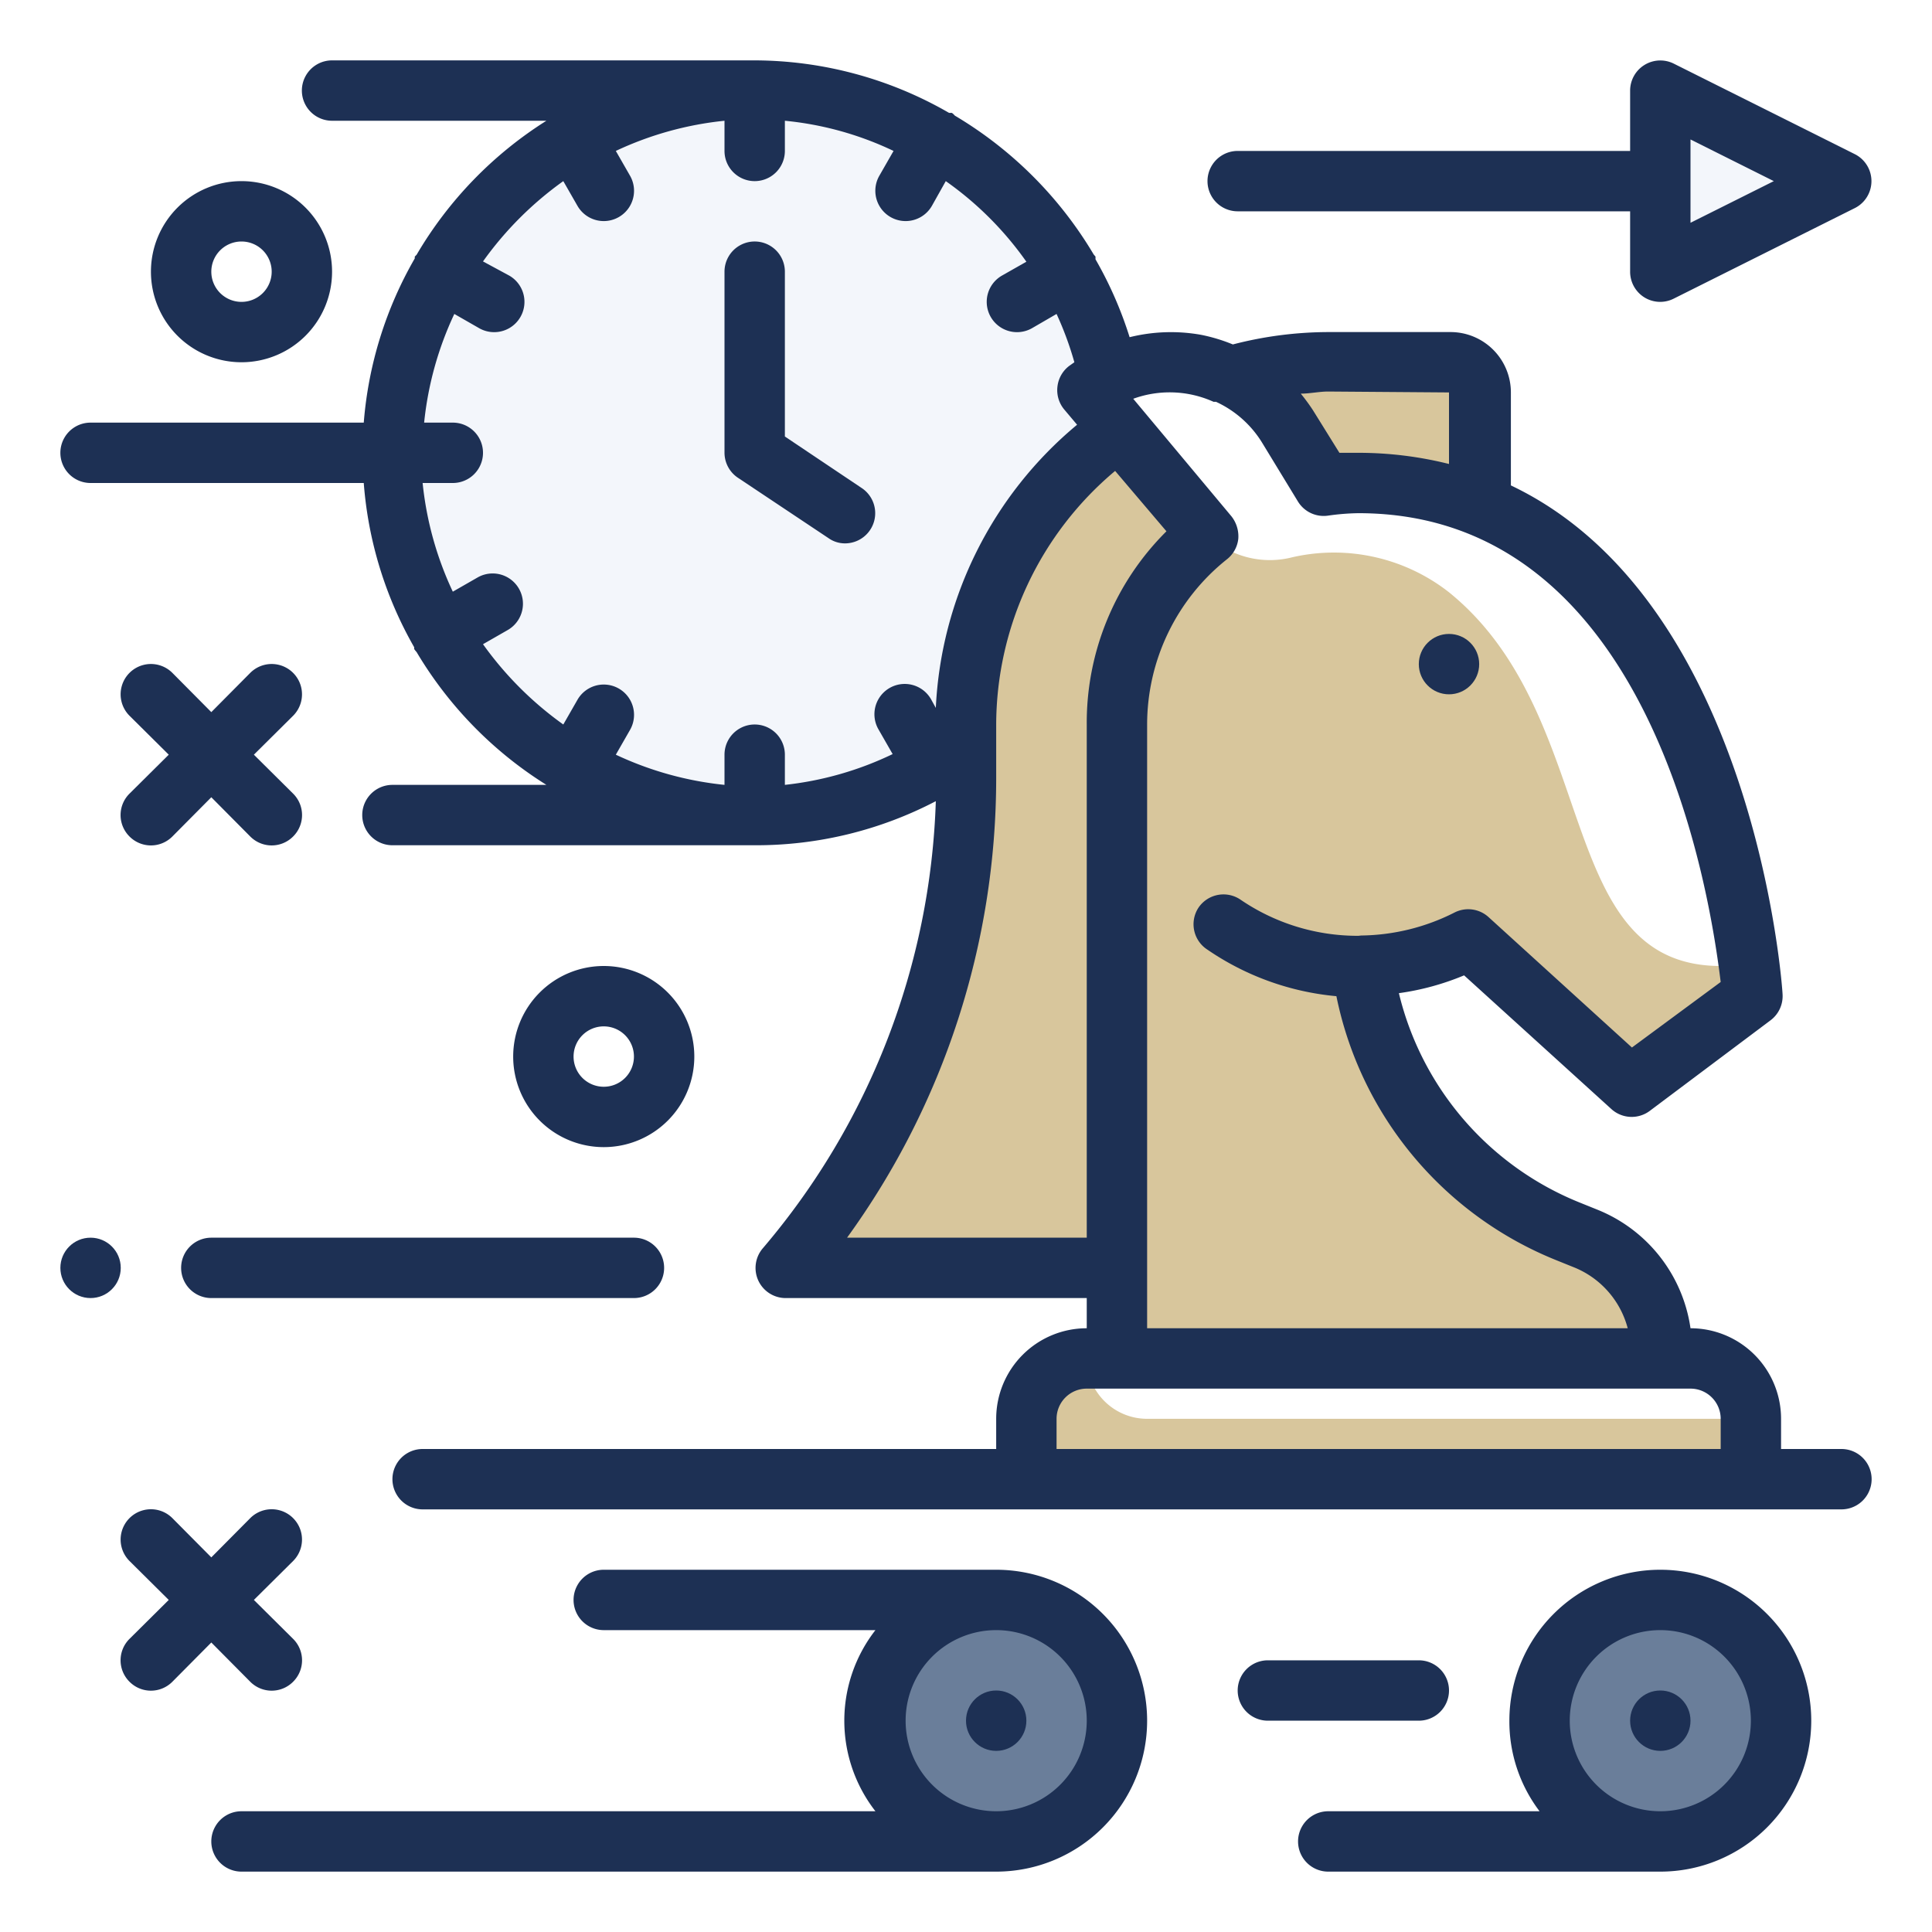
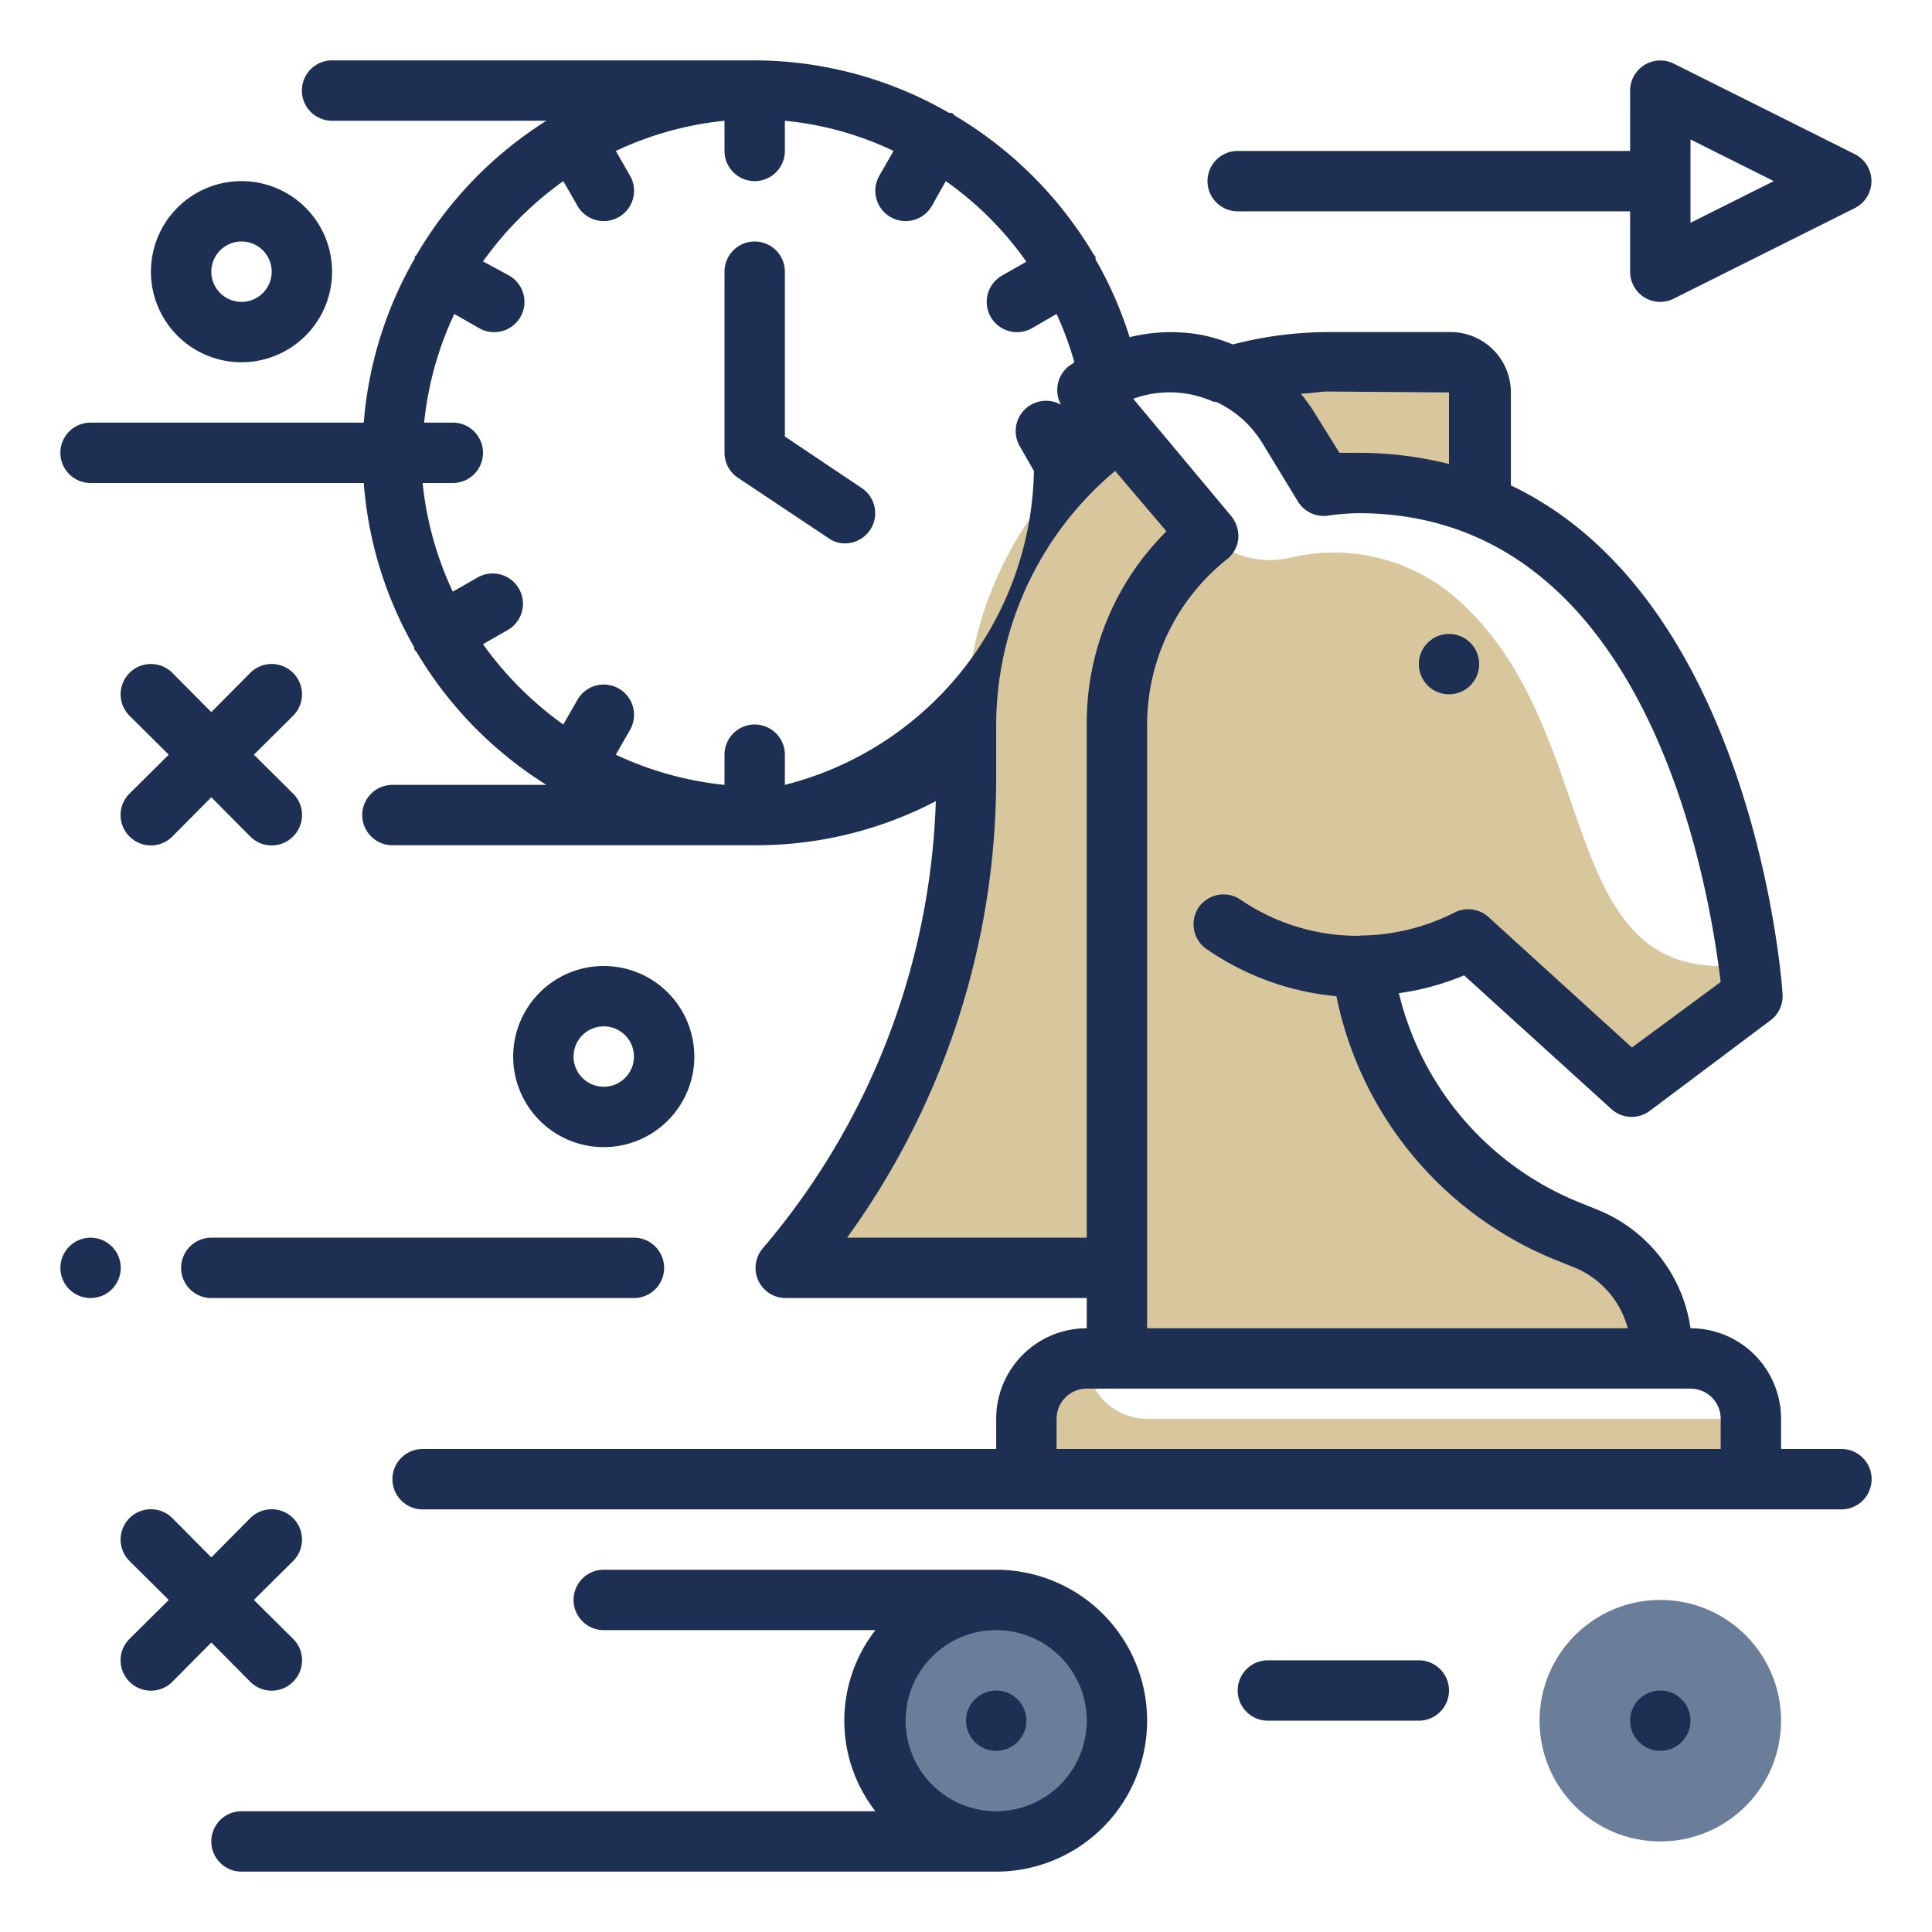
<svg xmlns="http://www.w3.org/2000/svg" viewBox="0 0 64 64" id="2712664">
  <g fill="#1d3054" class="color000000 svgShape">
-     <circle cx="25" cy="15" r="12" fill="#f3f6fb" class="colora8dba8 svgShape" />
    <path fill="#d8c69c" d="M36 45a2 2 0 0 0-2 2v2h24v-2H38a2 2 0 0 1-2-2zm6.65-30.84 1.21 1.93A8.49 8.49 0 0 1 45 16a10.84 10.84 0 0 1 4 .73V13a1 1 0 0 0-1-1h-4a12.26 12.26 0 0 0-3.28.46 4.57 4.57 0 0 1 1.93 1.7zM52.49 41l-.58-.22A11 11 0 0 1 45.1 32a7.9 7.9 0 0 0 3.53-.87L54 36l4-3s0-.39-.1-1.06c-.3 0-.6.06-.9.06-5.58 0-3.91-8.26-9-12.38a6.18 6.18 0 0 0-5.19-1.16 3 3 0 0 1-2.81-.73l-.25-.26-2.71-3.26A12 12 0 0 0 32 24l-.46 6A19.1 19.1 0 0 1 26 42h11v3h18v-.29A4 4 0 0 0 52.49 41z" class="colorcff09e svgShape" />
    <circle cx="33" cy="57" r="4" fill="#6a7e9a" class="color79bd9a svgShape" />
    <circle cx="55" cy="57" r="4" fill="#6a7e9a" class="color79bd9a svgShape" />
-     <path fill="#f3f6fb" d="M55 9V3l6 3-6 3z" class="colora8dba8 svgShape" />
  </g>
  <g fill="#455e81" class="color3b8686 svgShape">
    <circle cx="48" cy="22" r="1" fill="#1d3054" class="color000000 svgShape" />
-     <path d="M61 48h-2v-1a3 3 0 0 0-3-3 5 5 0 0 0-3.09-3.93l-.57-.23a10 10 0 0 1-6-6.94 8.66 8.66 0 0 0 2.16-.59l4.88 4.43a1 1 0 0 0 1.27.06l4-3a1 1 0 0 0 .4-.86c0-.15-.88-13-9-16.86V13a2 2 0 0 0-2-2H44a12.69 12.69 0 0 0-3.16.41 5.63 5.63 0 0 0-1.06-.32 5.69 5.69 0 0 0-2.36.08 12.94 12.94 0 0 0-1.13-2.58V8.5l-.06-.07a13.16 13.16 0 0 0-4.6-4.6s-.06-.07-.1-.09h-.09A12.93 12.93 0 0 0 25 2H11a1 1 0 0 0 0 2h7.1a13.05 13.05 0 0 0-4.3 4.44l-.06.06v.06A12.92 12.92 0 0 0 12.05 14H3a1 1 0 0 0 0 2h9.05a12.92 12.92 0 0 0 1.67 5.44s0 0 0 .06a.87.87 0 0 0 .08.1 13.05 13.05 0 0 0 4.3 4.4H13a1 1 0 0 0 0 2h12a12.85 12.85 0 0 0 6-1.46 24 24 0 0 1-5.73 14.81 1 1 0 0 0-.15 1.07A1 1 0 0 0 26 43h10v1a3 3 0 0 0-3 3v1H14a1 1 0 0 0 0 2h47a1 1 0 0 0 0-2ZM48 13v2.37a12.32 12.32 0 0 0-3-.37h-.63l-.87-1.4a6.23 6.23 0 0 0-.41-.56c.3 0 .61-.07.91-.07Zm-32 8.34.82-.47a1 1 0 0 0-1-1.74l-.82.47a11.09 11.09 0 0 1-1-3.6h1a1 1 0 0 0 0-2h-.95a11.09 11.09 0 0 1 1-3.6l.82.47a1 1 0 0 0 1-1.74L16 8.66A11.41 11.41 0 0 1 18.66 6l.47.82a1 1 0 0 0 1.74-1L20.4 5A11.09 11.09 0 0 1 24 4v1a1 1 0 0 0 2 0V4a10.74 10.74 0 0 1 3.6 1l-.47.82a1 1 0 0 0 1.74 1l.46-.82A11 11 0 0 1 34 8.67l-.81.46a1 1 0 0 0 1 1.74l.81-.47a10.92 10.92 0 0 1 .59 1.6l-.17.12a1 1 0 0 0-.39.68 1 1 0 0 0 .22.76l.43.51A13 13 0 0 0 31 23.45l-.16-.29a1 1 0 1 0-1.74 1l.47.82A10.93 10.93 0 0 1 26 26v-1a1 1 0 0 0-2 0v1a11.09 11.09 0 0 1-3.6-1l.47-.82a1 1 0 0 0-1.74-1l-.47.82A11.41 11.41 0 0 1 16 21.34ZM28.06 41A25.93 25.93 0 0 0 33 25.78V24a11 11 0 0 1 3.94-8.4l1.7 2A8.93 8.93 0 0 0 36 24v17ZM38 24a7 7 0 0 1 2.64-5.47 1 1 0 0 0 .38-.68 1.07 1.07 0 0 0-.23-.75l-3.25-3.89a3.53 3.53 0 0 1 2.66.1h.08a3.51 3.51 0 0 1 1.52 1.34l1.2 1.97a1 1 0 0 0 1 .46 7.7 7.7 0 0 1 1-.08c9.78 0 11.66 12.76 12 15.53l-2.94 2.17-4.75-4.32a1 1 0 0 0-1.13-.15 7 7 0 0 1-3.09.76L45 31a6.88 6.88 0 0 1-3.91-1.2 1 1 0 0 0-1.39.27 1 1 0 0 0 .3 1.39A9 9 0 0 0 44.27 33a12 12 0 0 0 7.27 8.74l.57.23A3 3 0 0 1 53.92 44H38Zm-3 24v-1a1 1 0 0 1 1-1h20a1 1 0 0 1 1 1v1Z" fill="#1d3054" class="color000000 svgShape" />
+     <path d="M61 48h-2v-1a3 3 0 0 0-3-3 5 5 0 0 0-3.09-3.93l-.57-.23a10 10 0 0 1-6-6.94 8.66 8.66 0 0 0 2.16-.59l4.88 4.43a1 1 0 0 0 1.27.06l4-3a1 1 0 0 0 .4-.86c0-.15-.88-13-9-16.86V13a2 2 0 0 0-2-2H44a12.69 12.69 0 0 0-3.16.41 5.63 5.63 0 0 0-1.06-.32 5.69 5.69 0 0 0-2.36.08 12.94 12.94 0 0 0-1.13-2.58V8.5l-.06-.07a13.16 13.16 0 0 0-4.6-4.6s-.06-.07-.1-.09h-.09A12.93 12.93 0 0 0 25 2H11a1 1 0 0 0 0 2h7.1a13.05 13.05 0 0 0-4.3 4.44l-.06.06v.06A12.92 12.92 0 0 0 12.05 14H3a1 1 0 0 0 0 2h9.05a12.92 12.92 0 0 0 1.67 5.44s0 0 0 .06a.87.87 0 0 0 .08.1 13.05 13.05 0 0 0 4.3 4.4H13a1 1 0 0 0 0 2h12a12.85 12.85 0 0 0 6-1.46 24 24 0 0 1-5.73 14.81 1 1 0 0 0-.15 1.07A1 1 0 0 0 26 43h10v1a3 3 0 0 0-3 3v1H14a1 1 0 0 0 0 2h47a1 1 0 0 0 0-2ZM48 13v2.37a12.32 12.32 0 0 0-3-.37h-.63l-.87-1.4a6.23 6.23 0 0 0-.41-.56c.3 0 .61-.07.91-.07Zm-32 8.34.82-.47a1 1 0 0 0-1-1.74l-.82.47a11.09 11.09 0 0 1-1-3.6h1a1 1 0 0 0 0-2h-.95a11.09 11.09 0 0 1 1-3.6l.82.47a1 1 0 0 0 1-1.74L16 8.66A11.41 11.41 0 0 1 18.66 6l.47.82a1 1 0 0 0 1.74-1L20.4 5A11.09 11.09 0 0 1 24 4v1a1 1 0 0 0 2 0V4a10.74 10.74 0 0 1 3.6 1l-.47.82a1 1 0 0 0 1.74 1l.46-.82A11 11 0 0 1 34 8.67l-.81.46a1 1 0 0 0 1 1.74l.81-.47a10.92 10.92 0 0 1 .59 1.6l-.17.12a1 1 0 0 0-.39.68 1 1 0 0 0 .22.76l.43.51l-.16-.29a1 1 0 1 0-1.74 1l.47.82A10.93 10.93 0 0 1 26 26v-1a1 1 0 0 0-2 0v1a11.09 11.09 0 0 1-3.6-1l.47-.82a1 1 0 0 0-1.74-1l-.47.82A11.41 11.41 0 0 1 16 21.34ZM28.06 41A25.93 25.93 0 0 0 33 25.78V24a11 11 0 0 1 3.94-8.4l1.7 2A8.93 8.93 0 0 0 36 24v17ZM38 24a7 7 0 0 1 2.64-5.47 1 1 0 0 0 .38-.68 1.07 1.07 0 0 0-.23-.75l-3.25-3.89a3.53 3.53 0 0 1 2.66.1h.08a3.51 3.51 0 0 1 1.52 1.34l1.2 1.97a1 1 0 0 0 1 .46 7.7 7.7 0 0 1 1-.08c9.78 0 11.66 12.76 12 15.53l-2.94 2.17-4.75-4.32a1 1 0 0 0-1.13-.15 7 7 0 0 1-3.09.76L45 31a6.88 6.88 0 0 1-3.91-1.2 1 1 0 0 0-1.39.27 1 1 0 0 0 .3 1.39A9 9 0 0 0 44.27 33a12 12 0 0 0 7.27 8.74l.57.23A3 3 0 0 1 53.92 44H38Zm-3 24v-1a1 1 0 0 1 1-1h20a1 1 0 0 1 1 1v1Z" fill="#1d3054" class="color000000 svgShape" />
    <path d="M6 42a1 1 0 0 0 1 1h14a1 1 0 0 0 0-2H7a1 1 0 0 0-1 1zm27 10H20a1 1 0 0 0 0 2h9a4.88 4.88 0 0 0 0 6H8a1 1 0 0 0 0 2h25a5 5 0 0 0 0-10zm0 8a3 3 0 1 1 3-3 3 3 0 0 1-3 3z" fill="#1d3054" class="color000000 svgShape" />
    <circle cx="33" cy="57" r="1" fill="#1d3054" class="color000000 svgShape" />
-     <path d="M55 52a5 5 0 0 0-5 5 4.92 4.92 0 0 0 1 3h-7a1 1 0 0 0 0 2h11a5 5 0 0 0 0-10Zm0 8a3 3 0 1 1 3-3 3 3 0 0 1-3 3Z" fill="#1d3054" class="color000000 svgShape" />
    <circle cx="55" cy="57" r="1" fill="#1d3054" class="color000000 svgShape" />
    <path d="M48 56a1 1 0 0 0-1-1h-5a1 1 0 0 0 0 2h5a1 1 0 0 0 1-1zM24.45 15.83l3 2A.94.94 0 0 0 28 18a1 1 0 0 0 .55-1.83L26 14.46V9a1 1 0 0 0-2 0v6a1 1 0 0 0 .45.83zM23 35a3 3 0 1 0-3 3 3 3 0 0 0 3-3zm-4 0a1 1 0 1 1 1 1 1 1 0 0 1-1-1zM4.29 27.71a1 1 0 0 0 1.42 0L7 26.41l1.29 1.3a1 1 0 0 0 1.42 0 1 1 0 0 0 0-1.42L8.41 25l1.3-1.29a1 1 0 0 0-1.42-1.42L7 23.59l-1.29-1.3a1 1 0 0 0-1.42 1.42L5.59 25l-1.3 1.29a1 1 0 0 0 0 1.42zM41 7h13v2a1 1 0 0 0 .47.85A1 1 0 0 0 55 10a1 1 0 0 0 .45-.11l6-3a1 1 0 0 0 0-1.78l-6-3A1 1 0 0 0 54 3v2H41a1 1 0 0 0 0 2zm15-2.38L58.76 6 56 7.38zM8.29 55.71a1 1 0 0 0 1.42 0 1 1 0 0 0 0-1.42L8.41 53l1.3-1.29a1 1 0 0 0-1.42-1.42L7 51.59l-1.29-1.3a1 1 0 0 0-1.42 1.42L5.59 53l-1.3 1.29a1 1 0 0 0 0 1.42 1 1 0 0 0 1.42 0L7 54.41zM8 12a3 3 0 1 0-3-3 3 3 0 0 0 3 3zm0-4a1 1 0 1 1-1 1 1 1 0 0 1 1-1z" fill="#1d3054" class="color000000 svgShape" />
    <circle cx="3" cy="42" r="1" fill="#1d3054" class="color000000 svgShape" />
  </g>
</svg>